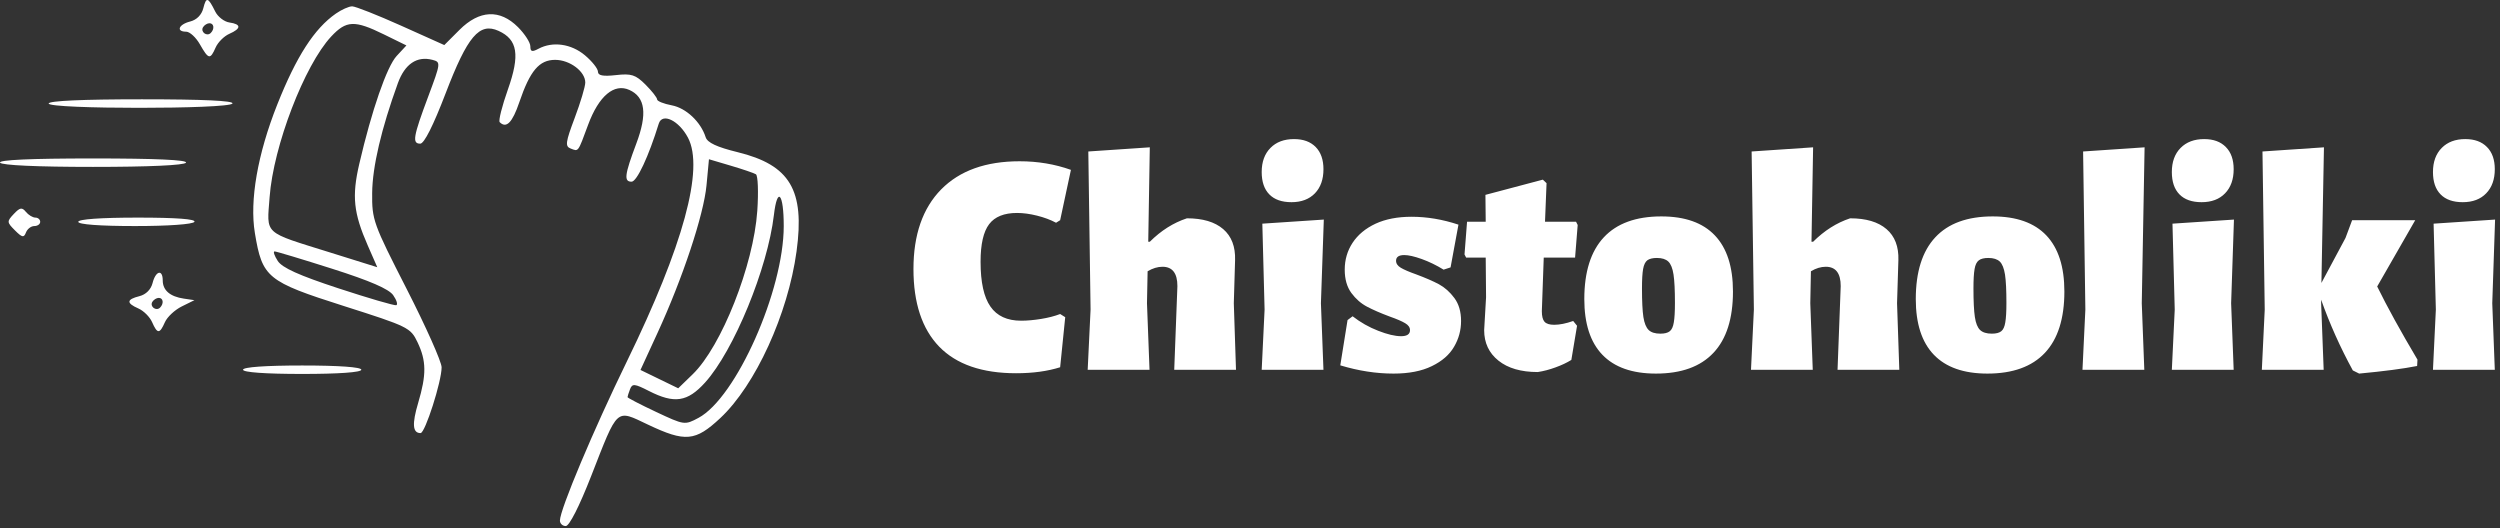
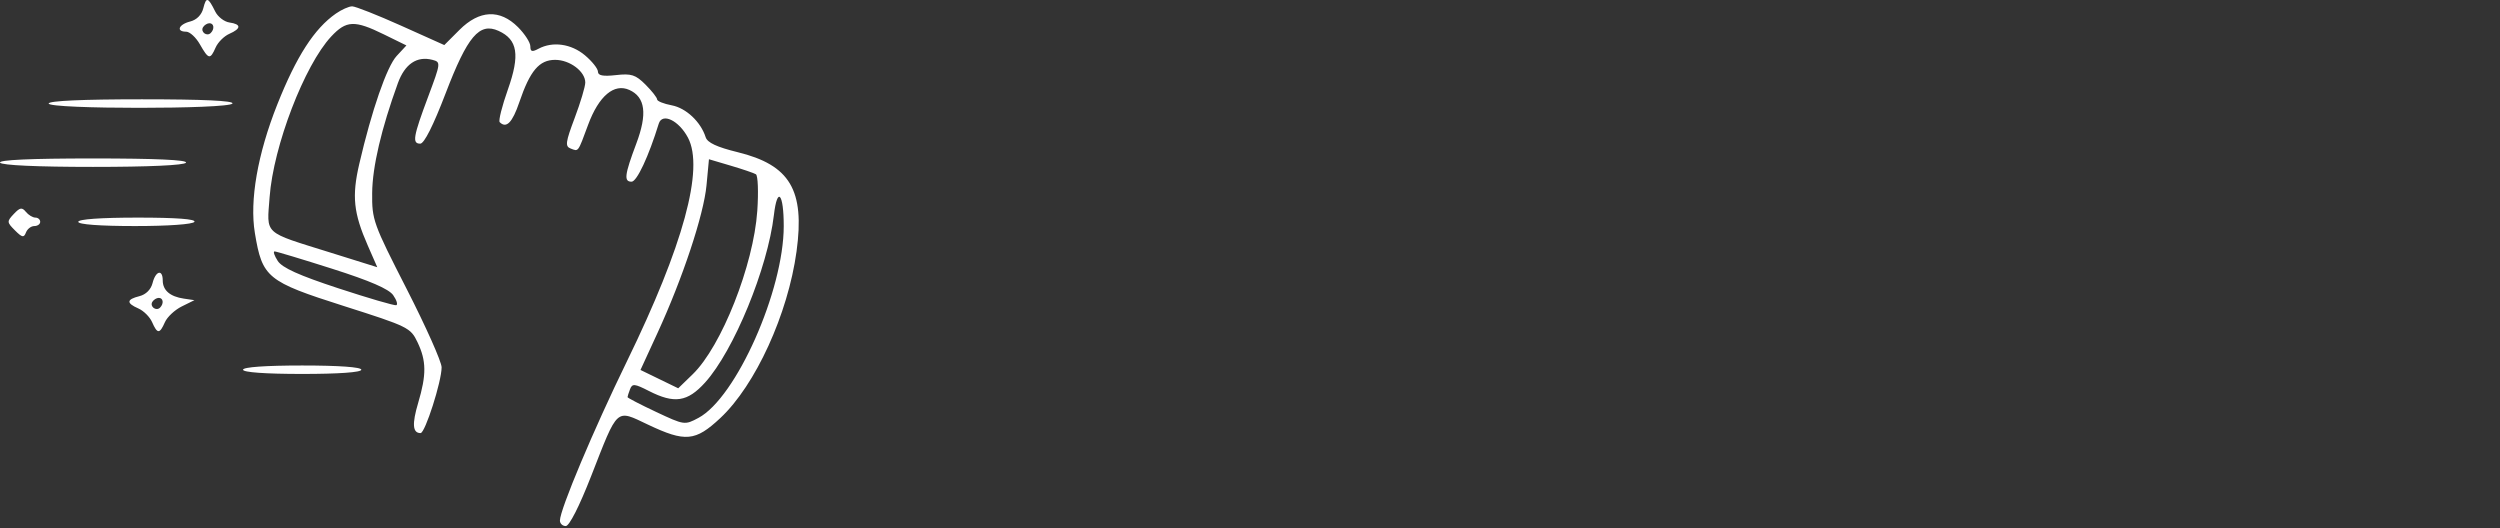
<svg xmlns="http://www.w3.org/2000/svg" width="355" height="75" viewBox="0 0 355 75" fill="none">
  <rect x="0" y="0" width="355" height="75" fill="#333333" stroke="none" />
  <path fill-rule="evenodd" clip-rule="evenodd" d="M28.872 1.162C28.635 2.11 27.93 2.822 27 3.055C25.363 3.466 24.96 4.5 26.437 4.5C26.947 4.5 27.825 5.308 28.387 6.296C29.614 8.452 29.849 8.5 30.617 6.75C30.943 6.007 31.817 5.133 32.559 4.807C34.275 4.054 34.281 3.436 32.574 3.192C31.84 3.086 30.935 2.388 30.564 1.639C29.541 -0.421 29.287 -0.492 28.872 1.162ZM47.693 1.931C44.635 4.057 42.084 8.015 39.374 14.836C36.577 21.878 35.428 28.471 36.193 33.09C37.243 39.429 37.916 39.981 48.807 43.449C57.976 46.368 58.3 46.527 59.289 48.601C60.552 51.249 60.573 53.195 59.382 57.204C58.486 60.219 58.588 61.5 59.721 61.5C60.366 61.5 62.709 54.175 62.709 52.158C62.709 51.379 60.481 46.383 57.759 41.056C52.989 31.723 52.81 31.225 52.848 27.385C52.884 23.68 54.152 18.269 56.498 11.81C57.49 9.081 59.205 7.923 61.408 8.499C62.61 8.814 62.599 8.916 60.805 13.71C58.667 19.422 58.502 20.4 59.677 20.4C60.232 20.4 61.528 17.827 63.277 13.257C66.386 5.131 68.073 3.144 70.804 4.388C73.51 5.621 73.857 7.801 72.124 12.697C71.288 15.06 70.762 17.153 70.956 17.347C71.899 18.289 72.756 17.42 73.741 14.52C75.262 10.046 76.569 8.5 78.829 8.5C80.919 8.5 83.109 10.149 83.109 11.721C83.109 12.291 82.434 14.552 81.607 16.746C80.303 20.212 80.227 20.783 81.033 21.092C82.167 21.527 82.037 21.704 83.512 17.721C85.031 13.62 87.205 11.786 89.376 12.775C91.638 13.806 91.942 16.165 90.355 20.391C88.685 24.838 88.566 25.8 89.684 25.8C90.431 25.8 92.107 22.221 93.543 17.56C94.034 15.967 96.398 17.101 97.692 19.551C100.015 23.95 97.03 34.888 89.026 51.3C84.285 61.019 79.509 72.37 79.509 73.915C79.509 74.347 79.882 74.7 80.339 74.7C80.842 74.7 82.26 71.91 83.941 67.612C87.8 57.744 87.397 58.11 92.013 60.297C97.318 62.811 98.738 62.682 102.288 59.361C107.276 54.696 111.89 44.606 113.11 35.695C114.301 26.991 112.187 23.432 104.739 21.607C101.8 20.887 100.449 20.256 100.206 19.49C99.511 17.302 97.423 15.338 95.383 14.955C94.243 14.741 93.309 14.363 93.309 14.115C93.309 13.866 92.569 12.924 91.666 12.019C90.255 10.609 89.659 10.417 87.466 10.664C85.631 10.871 84.909 10.734 84.909 10.179C84.909 9.754 84.078 8.707 83.063 7.853C81.118 6.216 78.483 5.843 76.47 6.921C75.546 7.416 75.309 7.345 75.309 6.574C75.309 6.043 74.52 4.818 73.555 3.853C70.98 1.278 68.073 1.416 65.239 4.249L63.09 6.399L56.964 3.649C53.595 2.137 50.464 0.9 50.007 0.9C49.55 0.9 48.508 1.364 47.693 1.931ZM28.835 3.858C28.425 4.521 29.371 5.238 29.926 4.683C30.496 4.113 30.39 3.3 29.745 3.3C29.434 3.3 29.025 3.551 28.835 3.858ZM47.034 5.181C43.233 9.249 38.818 20.757 38.285 27.985C37.885 33.409 37.278 32.854 46.892 35.858L53.575 37.946L52.227 34.873C50.199 30.247 49.95 27.874 51.014 23.287C52.781 15.666 54.934 9.448 56.324 7.948L57.711 6.452L54.496 4.876C50.35 2.842 49.173 2.89 47.034 5.181ZM6.909 14.7C6.909 15.516 32.505 15.516 33.009 14.7C33.252 14.307 28.815 14.1 20.145 14.1C11.721 14.1 6.909 14.318 6.909 14.7ZM0.009 23.1C0.238 23.469 5.304 23.7 13.209 23.7C21.115 23.7 26.181 23.469 26.409 23.1C26.652 22.707 22.104 22.5 13.209 22.5C4.315 22.5 -0.234 22.707 0.009 23.1ZM100.325 26.306C99.931 30.499 96.948 39.493 93.371 47.267L90.948 52.534L93.627 53.836L96.307 55.137L98.361 53.146C102.454 49.179 107.008 37.657 107.536 29.934C107.718 27.258 107.629 24.924 107.338 24.747C107.047 24.57 105.429 24.018 103.741 23.52L100.672 22.612L100.325 26.306ZM109.894 30.533C109.005 38.104 104.197 49.807 100.125 54.315C97.623 57.084 95.763 57.364 92.143 55.517C90.102 54.476 89.782 54.445 89.467 55.266C89.27 55.779 89.109 56.285 89.109 56.392C89.109 56.499 90.931 57.443 93.159 58.49C97.173 60.376 97.227 60.384 99.185 59.338C104.525 56.486 111.292 41.26 111.291 32.1C111.291 27.423 110.38 26.402 109.894 30.533ZM1.959 30.384C0.958 31.448 0.965 31.555 2.123 32.713C3.151 33.742 3.39 33.787 3.687 33.013C3.88 32.511 4.414 32.1 4.873 32.1C5.333 32.1 5.709 31.83 5.709 31.5C5.709 31.17 5.401 30.9 5.025 30.9C4.649 30.9 4.042 30.532 3.675 30.084C3.123 29.407 2.83 29.458 1.959 30.384ZM11.109 31.5C11.109 31.87 14.197 32.1 19.174 32.1C23.903 32.1 27.392 31.851 27.609 31.5C27.85 31.11 25.015 30.9 19.545 30.9C14.321 30.9 11.109 31.128 11.109 31.5ZM39.438 37.05C40.073 38.029 42.443 39.099 48.061 40.943C52.323 42.342 56.016 43.42 56.269 43.34C56.521 43.259 56.325 42.618 55.832 41.914C55.214 41.032 52.532 39.87 47.18 38.167C42.915 36.81 39.231 35.7 38.994 35.7C38.757 35.7 38.957 36.307 39.438 37.05ZM21.665 40.191C21.434 41.11 20.72 41.824 19.8 42.055C17.951 42.52 17.91 43.039 19.659 43.807C20.401 44.133 21.276 45.007 21.601 45.75C22.345 47.443 22.673 47.444 23.417 45.752C23.743 45.011 24.819 44.004 25.809 43.515L27.609 42.624L26.109 42.405C24.15 42.117 23.109 41.223 23.109 39.826C23.109 38.191 22.103 38.445 21.665 40.191ZM21.635 42.858C21.225 43.521 22.171 44.238 22.726 43.683C23.296 43.113 23.19 42.3 22.545 42.3C22.234 42.3 21.825 42.551 21.635 42.858ZM34.509 52.5C34.509 52.871 37.709 53.1 42.909 53.1C48.109 53.1 51.309 52.871 51.309 52.5C51.309 52.128 48.109 51.9 42.909 51.9C37.709 51.9 34.509 52.128 34.509 52.5Z" fill="white" />
-   <path d="M144.781 22.9C147.361 22.9 149.791 23.307 152.071 24.12L150.541 31.27L149.961 31.63C149.174 31.21 148.271 30.873 147.251 30.62C146.238 30.367 145.294 30.24 144.421 30.24C142.588 30.24 141.268 30.77 140.461 31.83C139.648 32.897 139.241 34.677 139.241 37.17C139.241 40.077 139.708 42.197 140.641 43.53C141.568 44.87 143.021 45.54 145.001 45.54C145.841 45.54 146.781 45.457 147.821 45.29C148.854 45.123 149.761 44.89 150.541 44.59L151.261 45.04L150.541 52.15C148.741 52.717 146.654 53 144.281 53C139.454 53 135.818 51.743 133.371 49.23C130.931 46.71 129.711 43.033 129.711 38.2C129.711 33.34 131.021 29.573 133.641 26.9C136.268 24.233 139.981 22.9 144.781 22.9ZM175.511 52.51H166.741L167.191 40.63C167.191 38.797 166.484 37.88 165.071 37.88C164.384 37.88 163.681 38.093 162.961 38.52L162.871 43.06L163.231 52.51H154.451L154.861 43.96L154.541 21.51L163.271 20.92L163.051 34.33H163.271C164.864 32.743 166.621 31.633 168.541 31C170.788 31 172.504 31.51 173.691 32.53C174.878 33.55 175.441 35.02 175.381 36.94L175.201 43.06L175.511 52.51ZM179.161 52.51L179.571 43.96L179.251 31.76L187.981 31.18L187.571 43.06L187.931 52.51H179.161ZM183.751 19.75C185.071 19.75 186.098 20.127 186.831 20.88C187.564 21.627 187.931 22.677 187.931 24.03C187.931 25.47 187.528 26.61 186.721 27.45C185.908 28.29 184.798 28.71 183.391 28.71C182.011 28.71 180.961 28.34 180.241 27.6C179.521 26.867 179.161 25.81 179.161 24.43C179.161 22.99 179.574 21.85 180.401 21.01C181.221 20.17 182.338 19.75 183.751 19.75ZM200.441 30.78C202.634 30.78 204.854 31.153 207.101 31.9L205.981 37.97L204.991 38.29C203.971 37.663 202.934 37.16 201.881 36.78C200.834 36.407 200.011 36.22 199.411 36.22C198.631 36.22 198.241 36.49 198.241 37.03C198.241 37.423 198.464 37.753 198.911 38.02C199.364 38.293 200.101 38.61 201.121 38.97C202.408 39.45 203.474 39.913 204.321 40.36C205.154 40.813 205.888 41.467 206.521 42.32C207.154 43.173 207.471 44.26 207.471 45.58C207.471 46.9 207.138 48.123 206.471 49.25C205.818 50.377 204.768 51.29 203.321 51.99C201.881 52.697 200.068 53.05 197.881 53.05C195.421 53.05 192.901 52.66 190.321 51.88L191.351 45.45L192.071 44.91C193.184 45.777 194.394 46.463 195.701 46.97C197.008 47.483 198.094 47.74 198.961 47.74C199.801 47.74 200.221 47.453 200.221 46.88C200.221 46.493 199.994 46.167 199.541 45.9C199.094 45.627 198.361 45.31 197.341 44.95C196.054 44.47 194.981 44.003 194.121 43.55C193.268 43.103 192.524 42.453 191.891 41.6C191.264 40.74 190.951 39.637 190.951 38.29C190.951 36.877 191.324 35.603 192.071 34.47C192.824 33.33 193.914 32.427 195.341 31.76C196.761 31.107 198.461 30.78 200.441 30.78ZM220.691 46.12C221.471 46.12 222.371 45.94 223.391 45.58L223.941 46.26L223.131 51.11C222.498 51.503 221.748 51.857 220.881 52.17C220.008 52.49 219.168 52.71 218.361 52.83C215.988 52.83 214.128 52.29 212.781 51.21C211.428 50.13 210.751 48.687 210.751 46.88L211.021 42.21L210.971 36.58H208.191L207.961 36.13L208.321 31.49H210.971L210.931 27.67L219.081 25.51L219.611 26.01L219.391 31.49H223.801L224.031 31.95L223.661 36.58H219.211L218.941 44.19C218.941 44.903 219.068 45.403 219.321 45.69C219.581 45.977 220.038 46.12 220.691 46.12ZM235.911 30.73C239.271 30.73 241.804 31.63 243.511 33.43C245.224 35.23 246.081 37.883 246.081 41.39C246.081 45.237 245.158 48.14 243.311 50.1C241.464 52.067 238.741 53.05 235.141 53.05C231.781 53.05 229.244 52.157 227.531 50.37C225.824 48.59 224.971 45.957 224.971 42.47C224.971 38.603 225.894 35.68 227.741 33.7C229.588 31.72 232.311 30.73 235.911 30.73ZM235.281 36.63C234.681 36.63 234.228 36.74 233.921 36.96C233.628 37.187 233.428 37.6 233.321 38.2C233.214 38.8 233.161 39.717 233.161 40.95C233.161 42.777 233.228 44.133 233.361 45.02C233.501 45.9 233.751 46.513 234.111 46.86C234.471 47.207 235.024 47.38 235.771 47.38C236.371 47.38 236.814 47.267 237.101 47.04C237.388 46.82 237.581 46.4 237.681 45.78C237.788 45.167 237.841 44.247 237.841 43.02C237.841 41.213 237.774 39.87 237.641 38.99C237.508 38.103 237.261 37.487 236.901 37.14C236.541 36.8 236.001 36.63 235.281 36.63ZM269.701 52.51H260.931L261.381 40.63C261.381 38.797 260.674 37.88 259.261 37.88C258.568 37.88 257.864 38.093 257.151 38.52L257.061 43.06L257.411 52.51H248.641L249.051 43.96L248.731 21.51L257.461 20.92L257.231 34.33H257.461C259.054 32.743 260.808 31.633 262.721 31C264.974 31 266.694 31.51 267.881 32.53C269.068 33.55 269.631 35.02 269.571 36.94L269.381 43.06L269.701 52.51ZM282.971 30.73C286.331 30.73 288.868 31.63 290.581 33.43C292.288 35.23 293.141 37.883 293.141 41.39C293.141 45.237 292.221 48.14 290.381 50.1C288.534 52.067 285.811 53.05 282.211 53.05C278.851 53.05 276.314 52.157 274.601 50.37C272.894 48.59 272.041 45.957 272.041 42.47C272.041 38.603 272.964 35.68 274.811 33.7C276.651 31.72 279.371 30.73 282.971 30.73ZM282.351 36.63C281.744 36.63 281.294 36.74 281.001 36.96C280.694 37.187 280.491 37.6 280.391 38.2C280.284 38.8 280.231 39.717 280.231 40.95C280.231 42.777 280.298 44.133 280.431 45.02C280.564 45.9 280.811 46.513 281.171 46.86C281.538 47.207 282.094 47.38 282.841 47.38C283.441 47.38 283.884 47.267 284.171 47.04C284.458 46.82 284.651 46.4 284.751 45.78C284.858 45.167 284.911 44.247 284.911 43.02C284.911 41.213 284.844 39.87 284.711 38.99C284.571 38.103 284.324 37.487 283.971 37.14C283.604 36.8 283.064 36.63 282.351 36.63ZM304.531 20.92L304.131 43.06L304.491 52.51H295.711L296.121 43.96L295.801 21.51L304.531 20.92ZM308.401 52.51L308.811 43.96L308.491 31.76L317.221 31.18L316.821 43.06L317.181 52.51H308.401ZM312.991 19.75C314.311 19.75 315.338 20.127 316.071 20.88C316.811 21.627 317.181 22.677 317.181 24.03C317.181 25.47 316.774 26.61 315.961 27.45C315.154 28.29 314.044 28.71 312.631 28.71C311.251 28.71 310.201 28.34 309.481 27.6C308.761 26.867 308.401 25.81 308.401 24.43C308.401 22.99 308.814 21.85 309.641 21.01C310.468 20.17 311.584 19.75 312.991 19.75ZM337.561 40.68C338.974 43.56 340.881 47.023 343.281 51.07L343.231 51.97C341.284 52.357 338.541 52.717 335.001 53.05L334.101 52.6C332.328 49.36 330.828 46.013 329.601 42.56V43.06L329.961 52.51H321.181L321.591 43.96L321.271 21.51L330.001 20.92L329.641 40.18L333.061 33.79L334.001 31.27H342.961L337.561 40.68ZM345.481 52.51L345.891 43.96L345.571 31.76L354.301 31.18L353.901 43.06L354.261 52.51H345.481ZM350.071 19.75C351.391 19.75 352.418 20.127 353.151 20.88C353.891 21.627 354.261 22.677 354.261 24.03C354.261 25.47 353.854 26.61 353.041 27.45C352.234 28.29 351.124 28.71 349.711 28.71C348.331 28.71 347.281 28.34 346.561 27.6C345.841 26.867 345.481 25.81 345.481 24.43C345.481 22.99 345.894 21.85 346.721 21.01C347.548 20.17 348.664 19.75 350.071 19.75Z" fill="white" />
</svg>